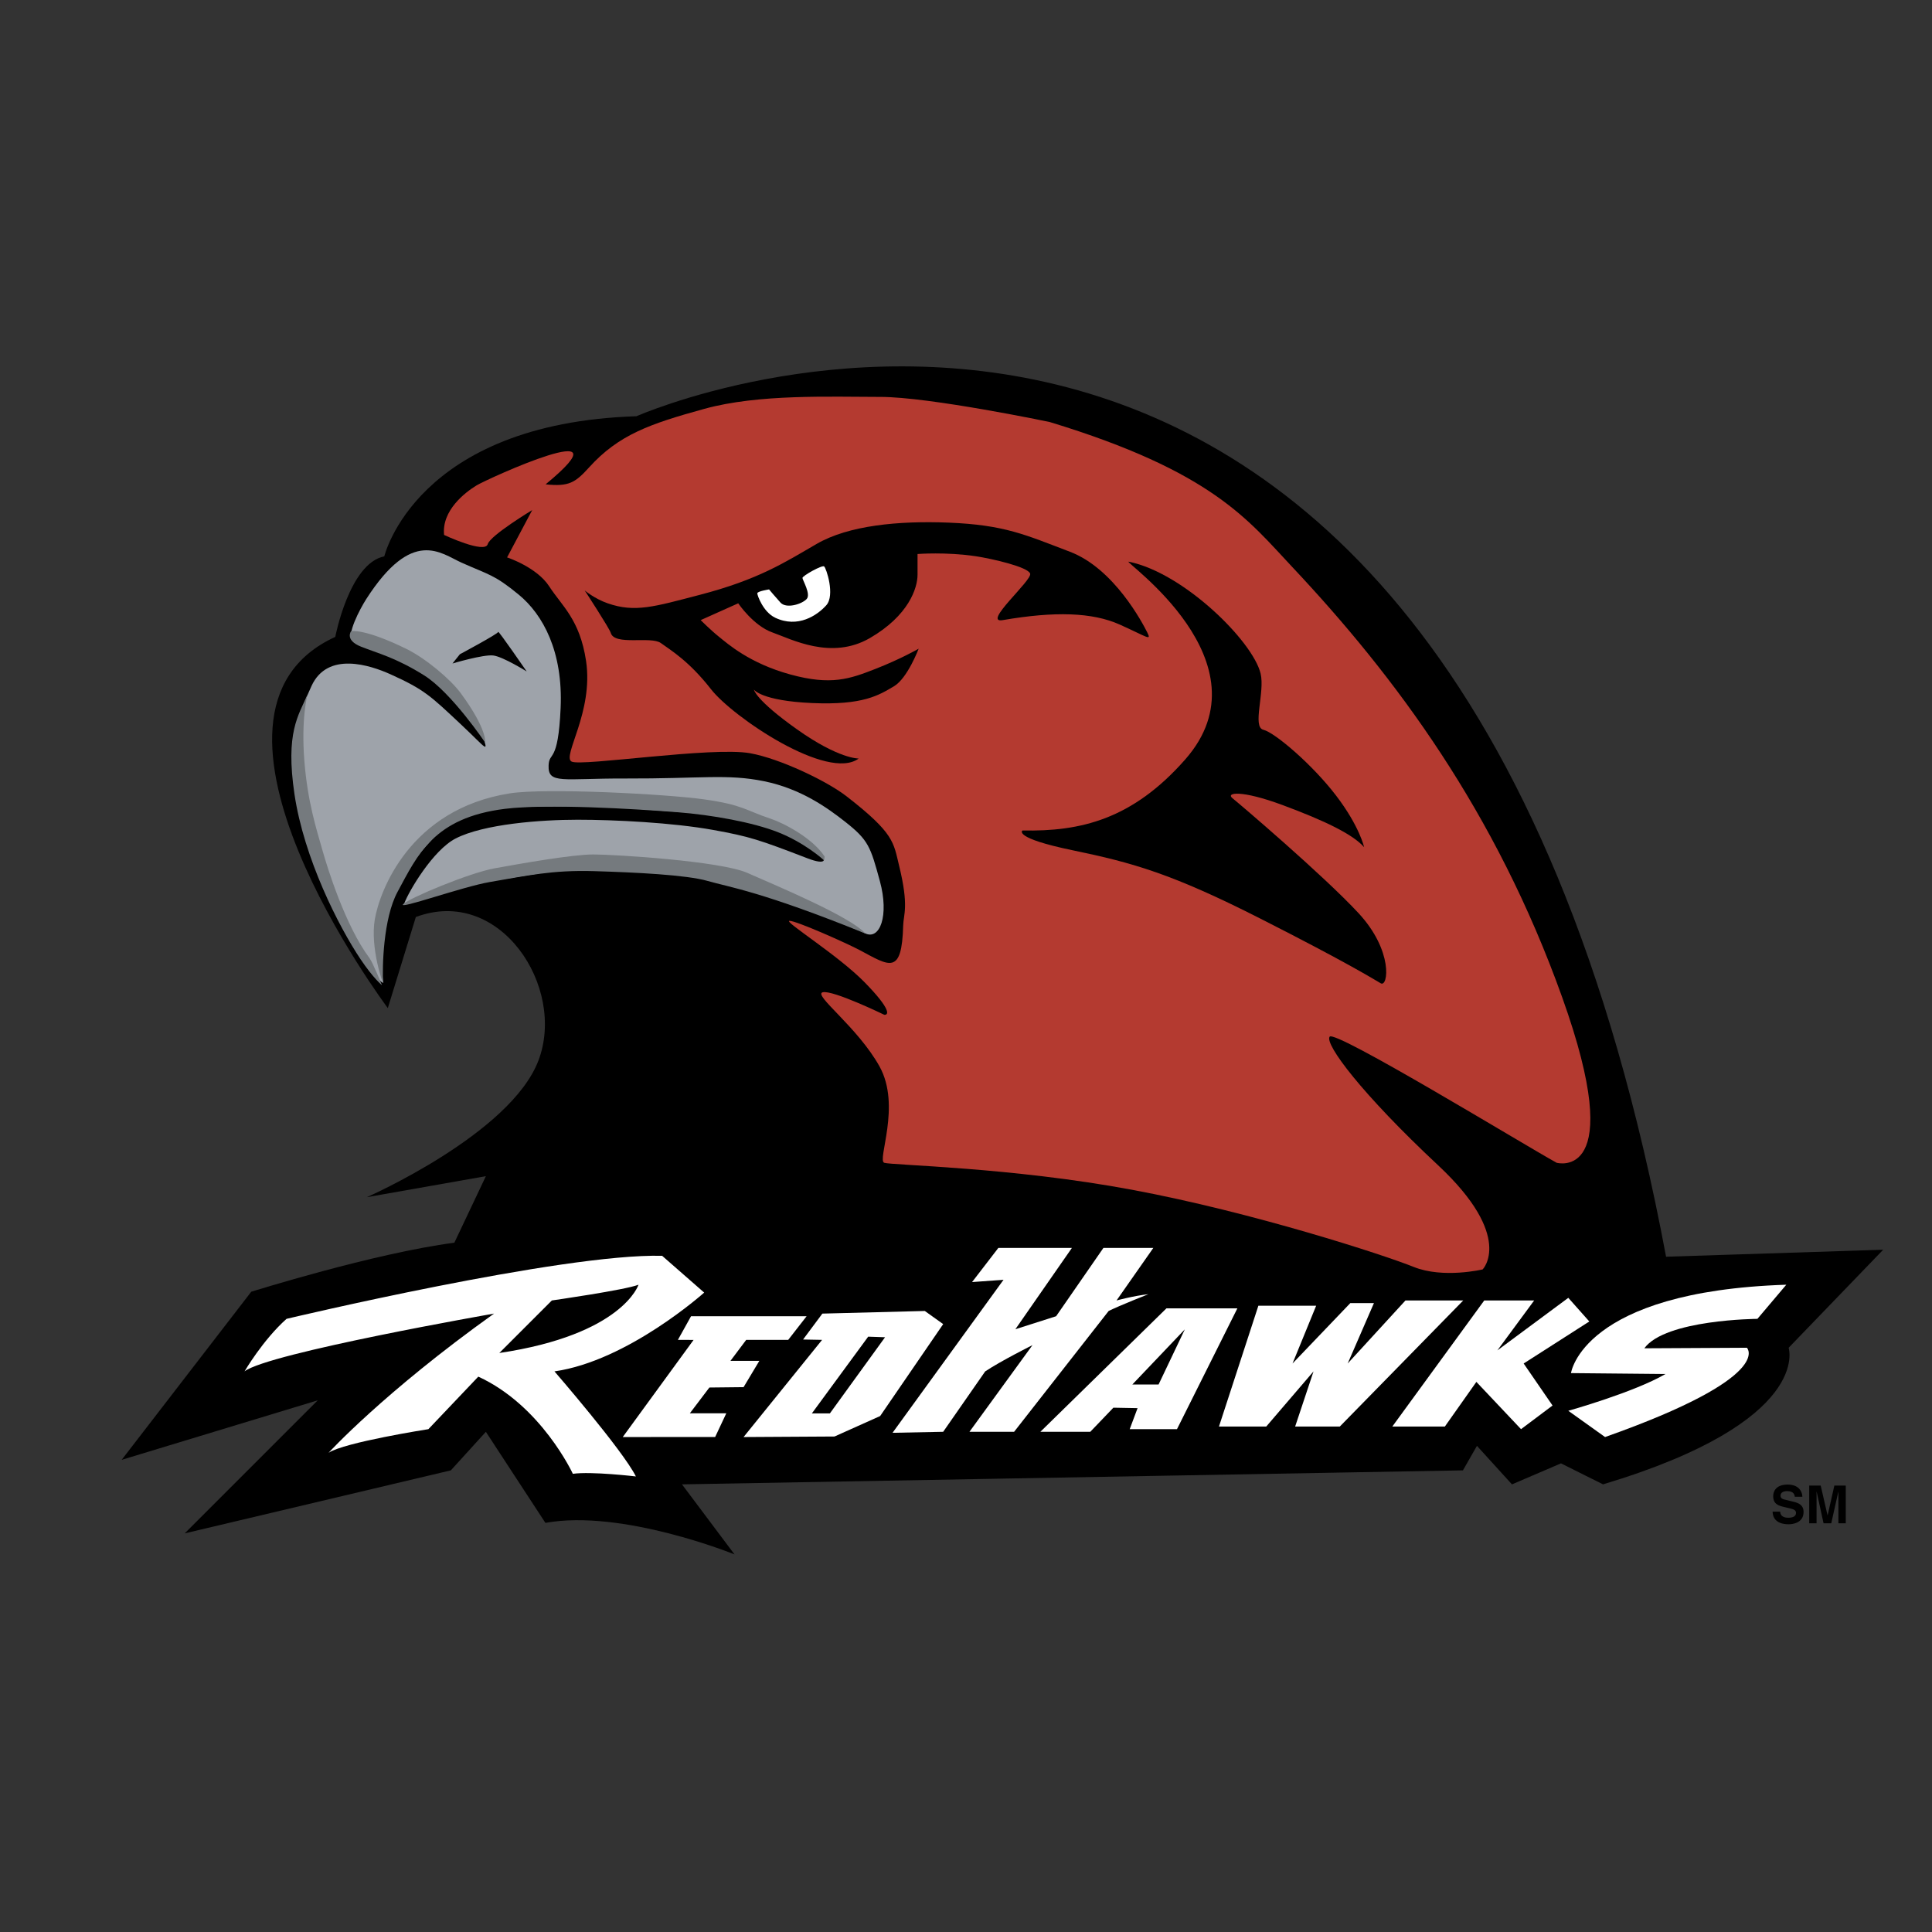
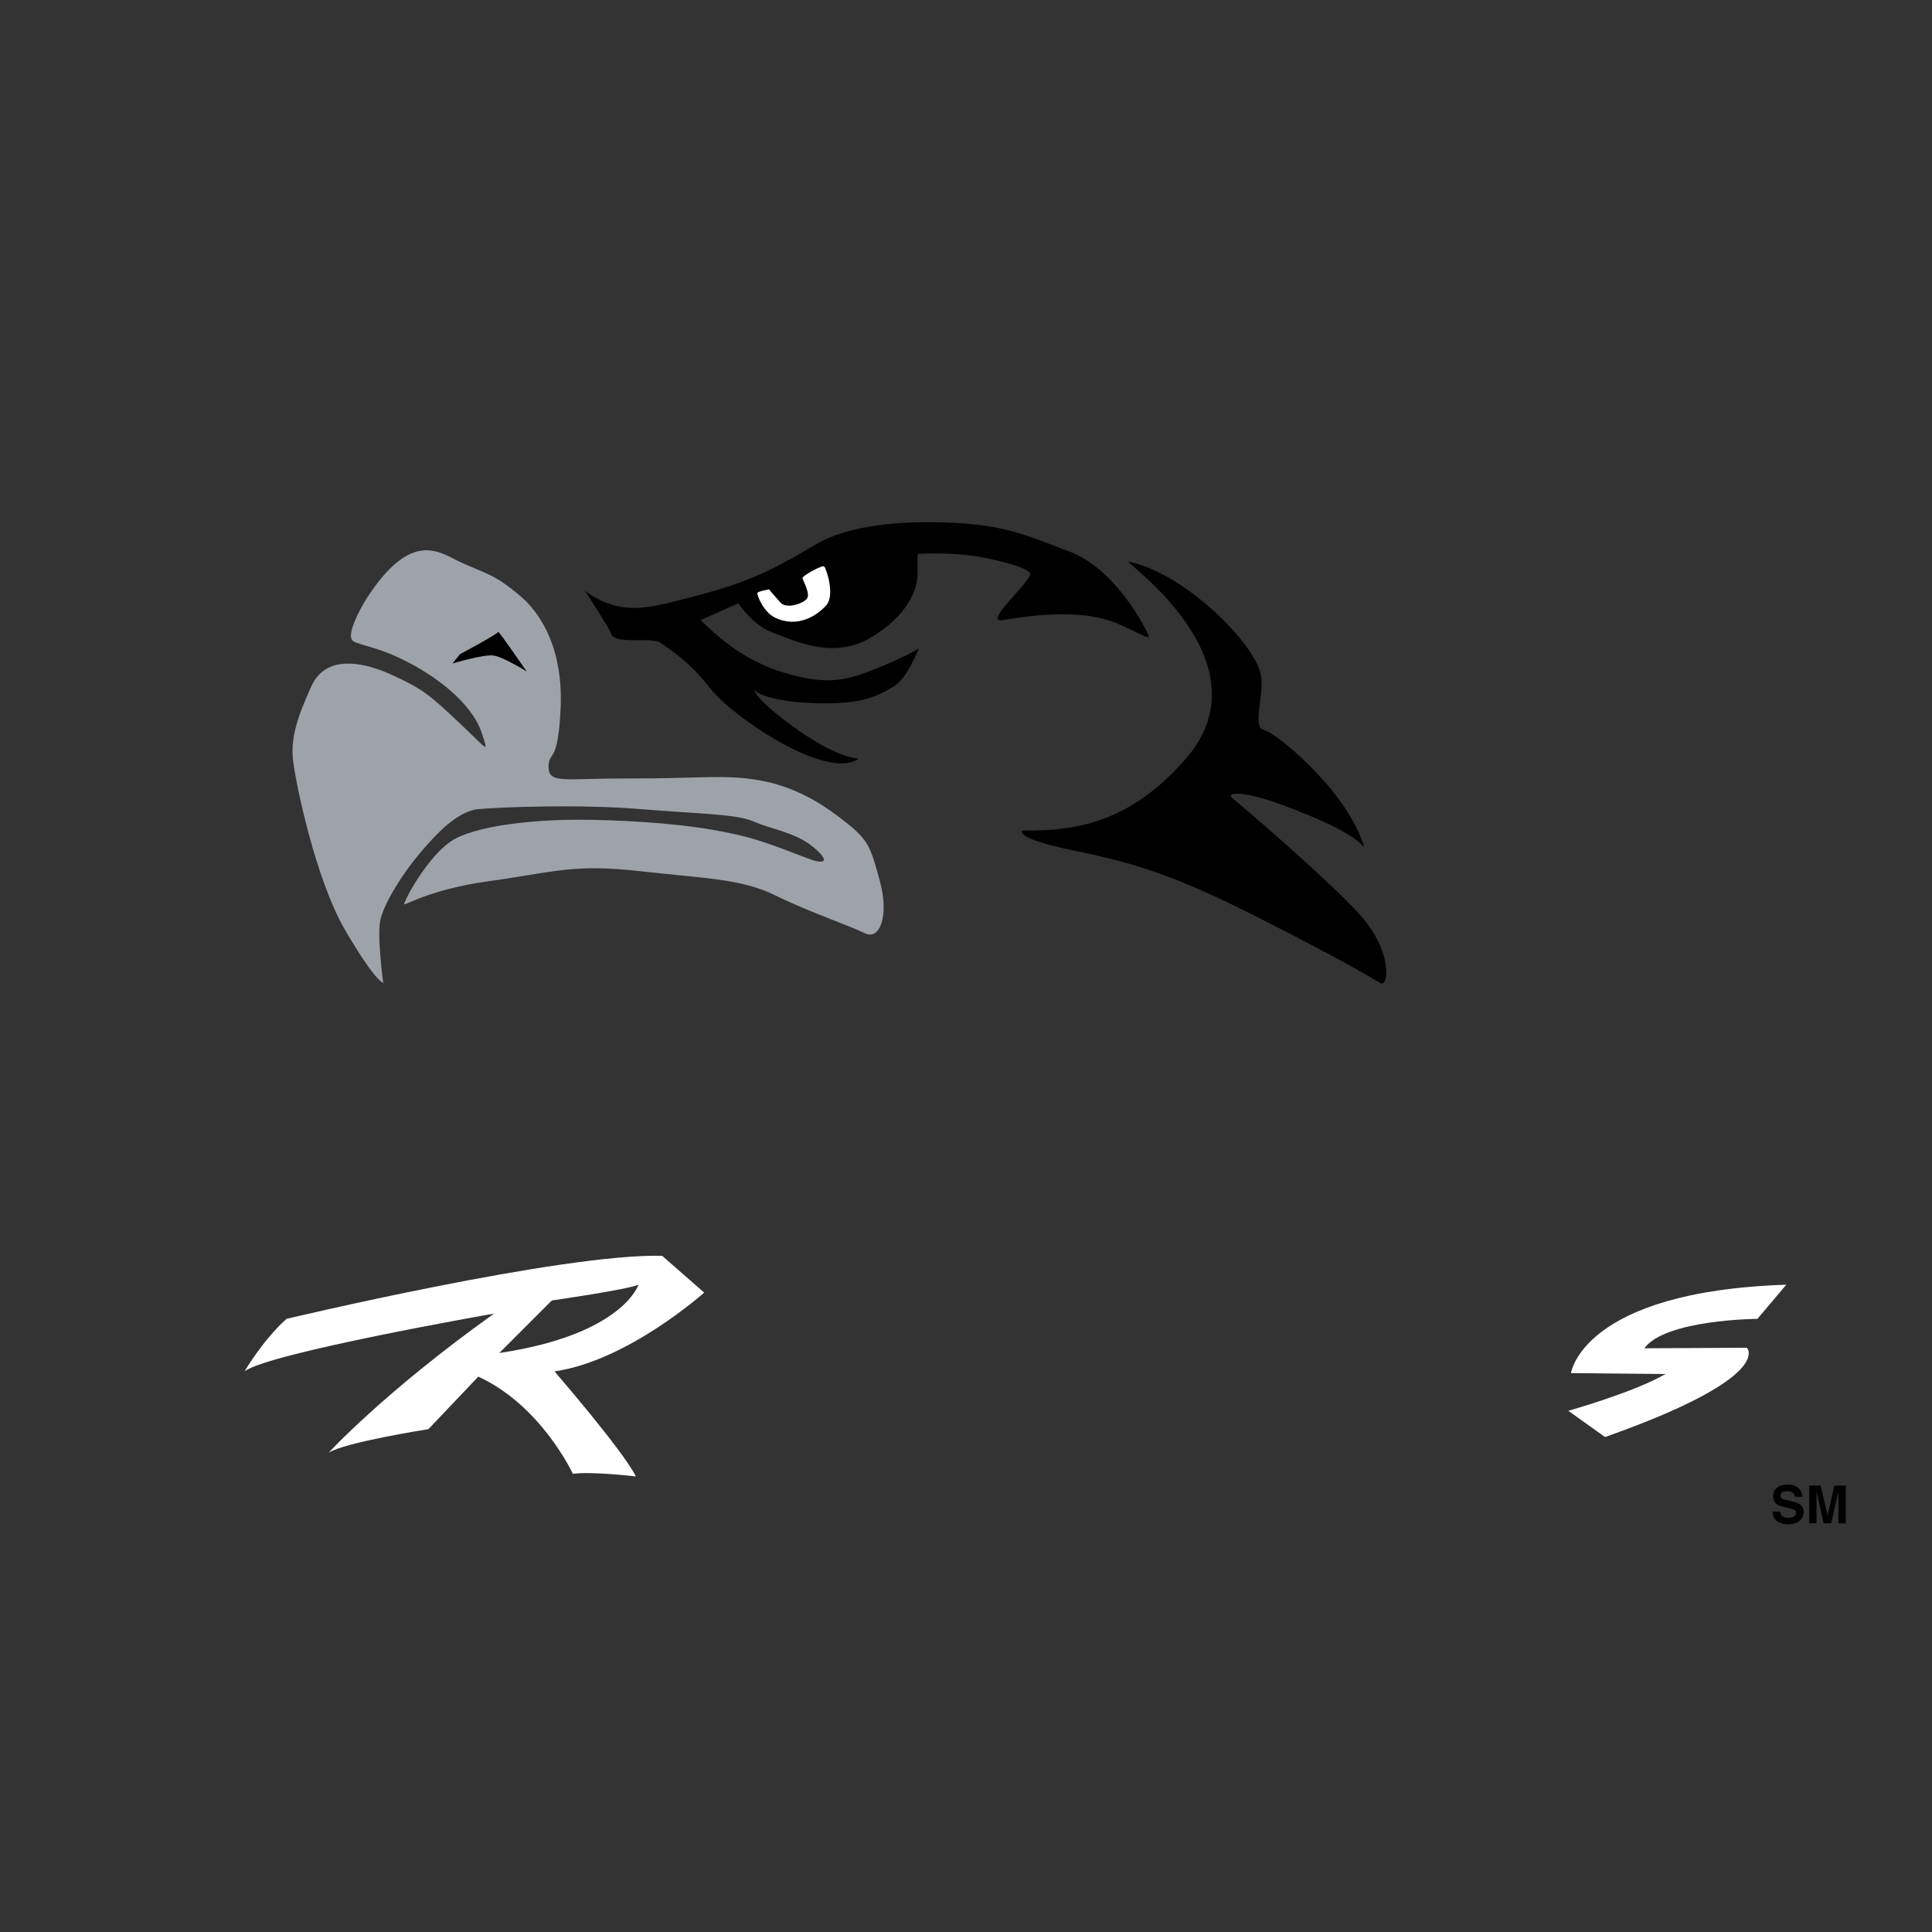
<svg xmlns="http://www.w3.org/2000/svg" width="2500" height="2500" viewBox="0 0 192.756 192.756">
  <rect x="0" y="0" width="192.756" height="192.756" fill="#333333" stroke="none" />
  <g fill-rule="evenodd" clip-rule="evenodd">
    <path fill="#fff" fill-opacity="0" d="M0 0h192.756v192.756H0V0z" />
-     <path d="M38.692 100.577S16.68 71.228 33.451 63.541c0 0 1.397-7.337 4.892-8.037 0 0 3.145-13.277 25.157-13.976 0 0 80.362-35.64 102.724 83.855l21.662-.698-9.434 9.783s2.447 7.337-18.518 13.626L155.74 146l-4.891 2.096-3.494-3.844-1.398 2.446-77.916 1.397 5.241 6.988s-11.18-4.542-18.867-3.145l-5.94-9.085-3.494 3.844-26.554 6.289 13.277-13.277-19.566 5.94 12.928-16.771s12.229-3.843 20.265-4.892l3.145-6.639-11.879 2.097s14.325-6.289 17.12-13.627c2.795-7.337-3.843-17.47-12.229-14.325l-2.796 9.085z" />
-     <path d="M87.813 39.6c-4.944 0-12.104-.309-17.548 1.193-5.445 1.502-8.537 2.577-11.5 5.849-1.368 1.509-2.003 1.928-4.329 1.681 8.693-7.156-5.808-.551-6.888.105-1.152.7-3.492 2.503-3.242 4.944 0 0 4.075 1.913 4.355.919.247-.871 4.437-3.399 4.437-3.399l-2.507 4.722s2.961.962 4.213 2.901c1.252 1.94 3.047 3.288 3.668 7.435.766 5.112-2.439 9.535-1.438 10.036 1.001.5 14.016-1.515 17.801-.836 2.988.537 7.658 2.776 9.598 4.278 4.82 3.733 4.7 4.614 5.271 6.942 1 4.072.438 4.84.407 5.959-.136 5.009-1.358 4.058-4.329 2.47-1.288-.688-6.319-2.926-7.006-2.926-.688 0 4.808 3.39 7.499 6.144 2.691 2.753 2.383 3.272 1.948 3.229 0 0-5.139-2.495-6.141-2.245-1.001.251 3.479 3.459 5.669 7.401 2.19 3.942-.279 9.361.472 9.611.751.251 12.643.438 24.719 2.691 12.078 2.253 25.158 6.509 28.098 7.697 2.941 1.188 6.885.25 6.885.25s3.191-3.254-4.443-10.388-11.326-12.078-10.826-12.829 19.463 10.826 22.652 12.578c0 0 7.182 2.003.547-16.521-6.633-18.523-16.594-31.933-26.938-42.933-4.375-4.651-7.928-9.51-24.197-14.454.001.001-11.963-2.504-16.907-2.504z" fill="#b43a30" />
    <path d="M36.543 59.766c-.605.942-2.074 3.681-1.323 4.182.751.5 2.754.564 6.196 2.503s5.882 4.38 6.633 6.633c.751 2.253.618 1.696-2.087-.836-2.978-2.788-3.605-3.445-7.017-4.98-2.002-.9-6.267-2.318-7.867 1.175-1.477 3.225-2.087 5.261-1.836 7.451s2.224 11.835 5.228 16.966c3.004 5.131 3.767 5.205 3.767 5.205s-.669-4.844-.262-6.395c.5-1.909 2.472-4.851 3.911-6.54 1.439-1.69 3.661-4.225 5.914-4.412 2.253-.187 9.825-.5 16.021 0 6.195.5 9.7.5 11.389 1.251 1.689.751 4.13 1.065 5.882 2.504s1.31 1.868-.52 1.165c-4.798-1.846-5.764-2.176-9.406-2.833-4.07-.734-9.848-1.021-13.54-1.021-3.692 0-9.367.429-12.173 1.875-2.243 1.155-4.669 5.241-5.132 6.508-.142.387 2.175-1.383 8.479-2.253 6.342-.874 8.322-1.752 15.019-1.001 6.696.751 10.138.751 13.58 2.44 3.441 1.689 7.384 3.004 8.886 3.755 1.502.751 2.441-1.752 1.502-5.194-.938-3.441-1.128-4.088-3.464-5.925-1.739-1.367-4.401-3.295-8.094-4.046-3.692-.751-6.238-.246-13.888-.271-6.198-.021-7.676.6-7.607-1.296.054-1.46.95-.101 1.2-5.732.25-5.632-1.752-9.324-4.193-11.327-2.44-2.002-2.938-1.949-5.69-3.18-2.073-.927-4.898-3.543-9.508 3.629z" fill="#9ea3aa" />
-     <path d="M82.268 85.449c-1.223-1.868-4.144-3.359-5.395-3.772-2.48-.817-2.714-1.375-6.637-1.926-3.768-.528-15.795-1.16-19.37-.597-9.951 1.566-12.979 9.712-13.469 12.559-.489 2.847.833 6.523.824 6.354-.089-1.514.003-6.428 1.443-9.086 2.001-3.692 3.598-7.397 10.706-8.282 4.193-.522 12.816-.005 17.179.333 3.552.275 7.599 1.025 10.059 1.993 2.661 1.046 4.492 2.708 4.492 2.708s.168.279.168-.284z" fill="#757a7e" />
-     <path d="M86.337 93.135c-1.501-1.713-9.212-4.908-11.764-6.043-2.676-1.189-13.261-1.843-15.373-1.843-2.113 0-7.182.901-9.855 1.383-2.502.451-8.506 2.961-9.118 3.573-.612.611 5.91-1.738 8.637-2.204 3.629-.62 6.21-1.214 10.417-1.087 4.07.122 9.209.367 11.322.979 2.113.612 5.391 1.049 15.734 5.242zM38.106 98.294s-.859-.688-2.135-2.595c-2.188-3.267-5.644-10.066-6.593-16.471-.909-6.13.384-7.828 1.302-9.924 0 0-.655 2.327-.312 6.634.325 4.068 1.188 6.735 1.84 9.022.425 1.493 2.215 7.372 4.663 10.639.324.432 1.235 2.695 1.235 2.695zM48.409 74.096s.237-1.301-2.447-4.947c-1.022-1.389-3.508-3.474-5.429-4.416-4.187-2.051-5.502-1.766-5.502-1.766s-.671.891.99 1.551c1.662.661 3.442 1.079 6.294 2.862 2.732 1.707 6.094 6.716 6.094 6.716z" fill="#757a7e" />
    <path d="M112.605 56.039c-.693-.139 14.209 10 5.643 19.734-5.27 5.99-10.461 7.204-16.236 7.084 0 0-1.014.729 5.014 1.977 6.029 1.248 9.943 2.357 18.746 6.828 8.801 4.469 11.266 6.028 11.99 6.444.727.416 1.281-3.222-2.219-6.999-3.5-3.776-11.885-10.914-12.578-11.469s.832-.865 5.025.693 6.998 2.912 8.107 4.192c0 0-.447-2.08-2.807-5.163-2.355-3.083-6.102-6.273-7.242-6.55-1.143-.277.17-3.754-.277-5.612-.775-3.222-7.689-10.064-13.166-11.159z" />
    <path d="M114.463 63.099c-.447-.894-3.299-6.373-7.715-8.05-4.416-1.677-6.484-2.684-12.131-2.907-4.983-.197-9.951.279-13.138 2.124-3.186 1.845-5.792 3.555-11.684 5.088-4.514 1.174-6.436 1.789-9.168.838-1.32-.459-2.292-1.285-2.292-1.285s2.473 3.787 2.6 4.234c.372 1.315 3.997.293 5.003 1.02 1.006.727 2.816 1.803 4.996 4.599 2.18 2.795 11.664 9.21 14.738 6.918 0 0-1.964.062-6.149-2.907s-4.305-3.969-4.305-3.969.727 1.118 5.814 1.342c5.087.224 6.653-.783 8.163-1.677 1.347-.798 2.459-3.746 2.459-3.746s-1.733 1.006-4.304 2.013c-2.572 1.006-4.417 1.677-8.498.559-4.081-1.118-6.261-3.075-7.1-3.746s-1.845-1.677-1.845-1.677l3.746-1.678s1.509 2.237 3.41 2.907c1.901.671 5.87 2.795 9.728.56 3.857-2.236 4.752-4.976 4.752-6.317v-2.068s2.851-.224 5.815.223c1.605.243 5.197 1.062 5.422 1.733.223.671-4.836 5-2.738 4.64 5.197-.895 8.943-.783 11.684.447 2.737 1.229 3.184 1.676 2.737.782zM45.881 65.275s3.825-2.045 3.825-2.229 2.843 3.947 2.843 3.947-2.353-1.472-3.334-1.595c-.982-.123-4.07.798-4.07.798l.736-.921z" />
    <path d="M80.062 57.66c0 .21.859 1.612.424 2.096-.474.526-2.034 1-2.613.369-.471-.515-1.143-1.318-1.143-1.318s-1.174.18-1.174.39.59 1.863 1.778 2.43c2.274 1.084 4.211-.24 5.106-1.24.895-1-.006-3.718-.217-3.875-.21-.158-2.161.937-2.161 1.148z" fill="#fff" />
    <path d="M176.854 150.819c0 .467.234 1.258 1.607 1.258.33 0 1.482-.1 1.482-1.231 0-.676-.471-.885-.984-1.011l-.918-.226c-.156-.036-.396-.1-.396-.393 0-.341.355-.45.654-.45.686 0 .748.397.77.565h.754c-.004-.461-.314-1.216-1.467-1.216-1.219 0-1.445.739-1.445 1.158 0 .828.588.964 1.195 1.105l.402.094c.398.095.682.173.682.467 0 .397-.414.486-.787.486-.686 0-.789-.397-.795-.607h-.754v.001zM184.152 148.216h-1.138l-.67 2.965h-.01l-.682-2.965h-1.146v3.762h.732v-3.144h.012l.686 3.144h.769l.703-3.144h.01v3.144h.734v-3.762z" />
    <path d="M70.256 128.962l-4.193-3.669c-9.958-.263-37.473 6.289-37.473 6.289-2.358 2.097-4.193 5.241-4.193 5.241 2.358-1.834 24.895-5.766 24.895-5.766-11.006 7.861-16.509 13.889-16.509 13.889 1.572-1.048 9.958-2.358 9.958-2.358l4.979-5.24c6.289 2.882 9.434 9.695 9.434 9.695 1.834-.262 6.289.262 6.289.262-1.31-2.62-8.124-10.481-8.124-10.481 7.338-1.05 14.937-7.862 14.937-7.862zm-20.44 6.027l5.241-5.241s7.337-1.049 8.647-1.572c.001 0-1.572 4.978-13.888 6.813z" fill="#fff" />
-     <path fill="#fff" d="M68.946 131.32h11.53l-1.835 2.359h-4.192l-1.573 2.095h2.883l-1.572 2.622-3.412.037-1.947 2.57h3.636l-1.112 2.364-9.22.007 7.067-9.69-1.564-.005 1.311-2.359zM92.268 130.796l-10.22.262-1.925 2.586 1.898.035-7.835 9.695 9.074-.054 4.553-2.042 6.289-9.172-1.834-1.31zm-9.471 10.22H81l5.619-7.656 1.682.058-5.504 7.598zM99.605 124.507h7.338l-5.639 8.111 4.066-1.298 4.717-6.813h4.979l-3.668 5.241s1.648-.453 3.18-.628c0 0-2.918 1.152-3.967 1.676l-9.434 12.055h-4.455l6.289-8.648s-3.145 1.572-4.717 2.621l-4.193 6.027-5.052.1 11.075-15.268-3.14.23 2.621-3.406zM116.377 130.534l-12.578 12.316h4.979l2.303-2.404 2.414.045-.785 2.097h4.717l6.025-12.054h-7.075zm-.787 7.6h-2.619l5.24-5.504-2.621 5.504zM125.549 130.272h5.765l-2.359 5.765 5.766-6.027h2.357l-2.619 6.027 5.764-6.289h5.765l-12.316 12.578h-4.455l1.834-5.503-4.717 5.503h-4.717l3.932-12.054zM148.084 129.748h4.98l-3.669 4.979 7.076-5.242 2.095 2.359-6.55 4.193 2.882 4.192-3.144 2.359-4.455-4.717-3.145 4.455h-5.242l9.172-12.578z" />
    <path d="M156.738 136.995s1.111-8.153 21.482-8.819l-2.883 3.406s-9.184.054-11.281 2.937l10.232-.054s2.883 2.883-14.15 8.909l-3.668-2.62s6.551-1.835 9.695-3.669l-9.427-.09z" fill="#fff" />
  </g>
</svg>